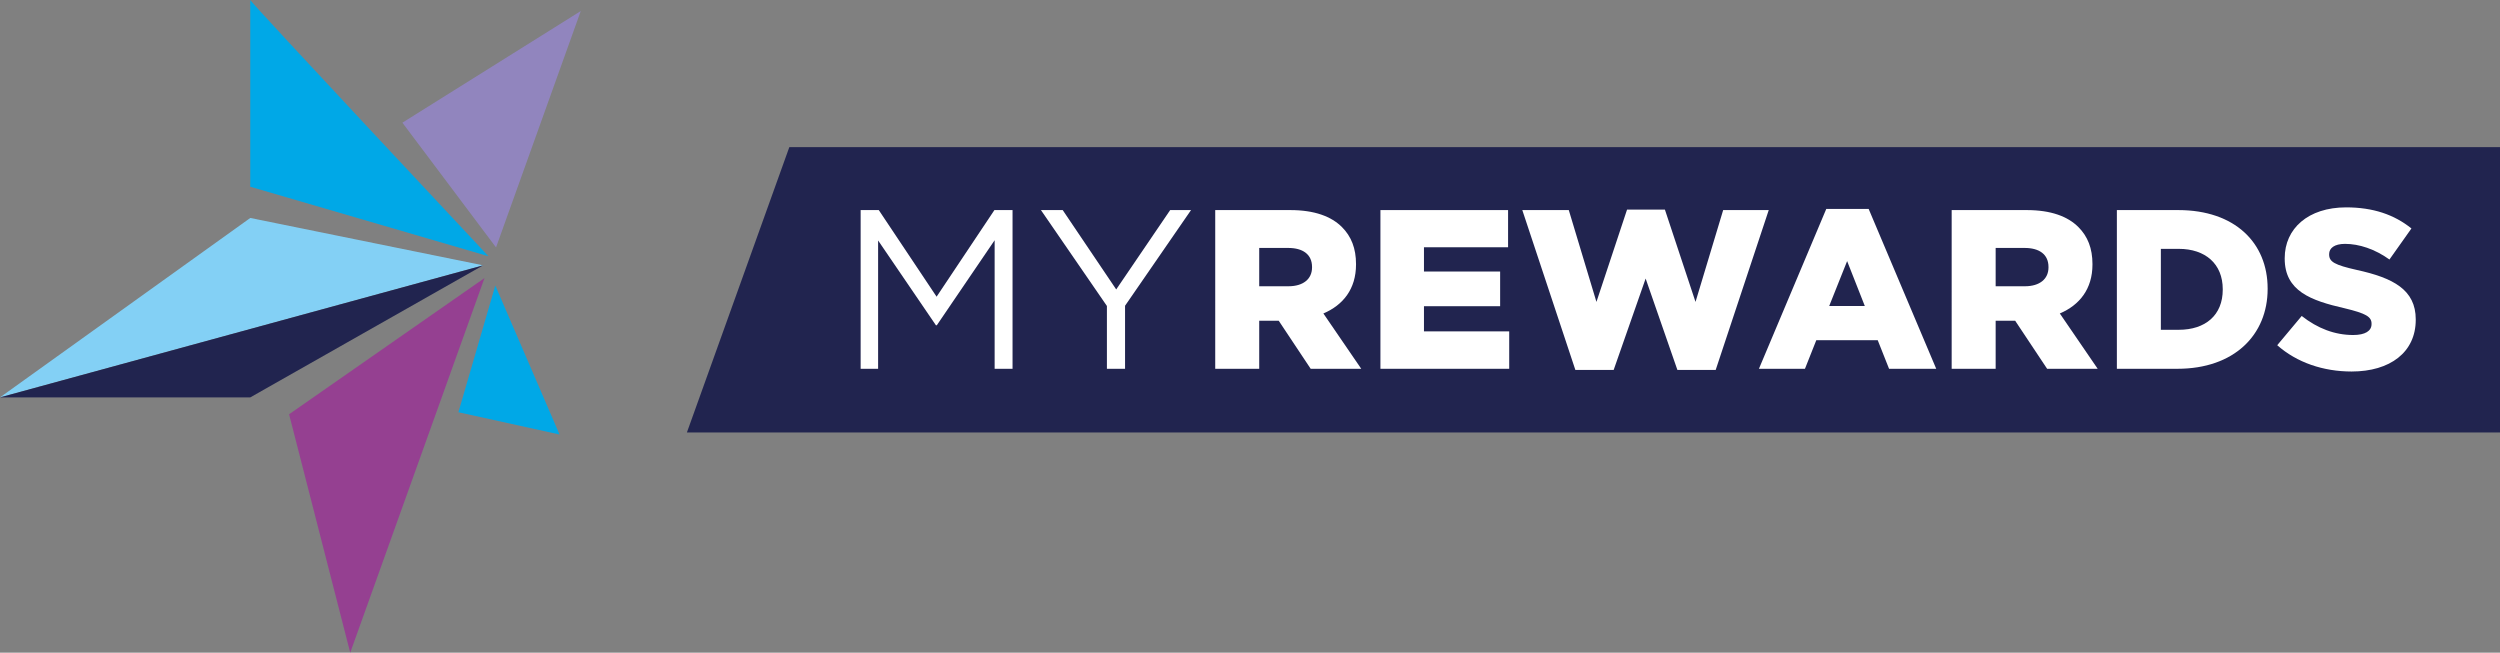
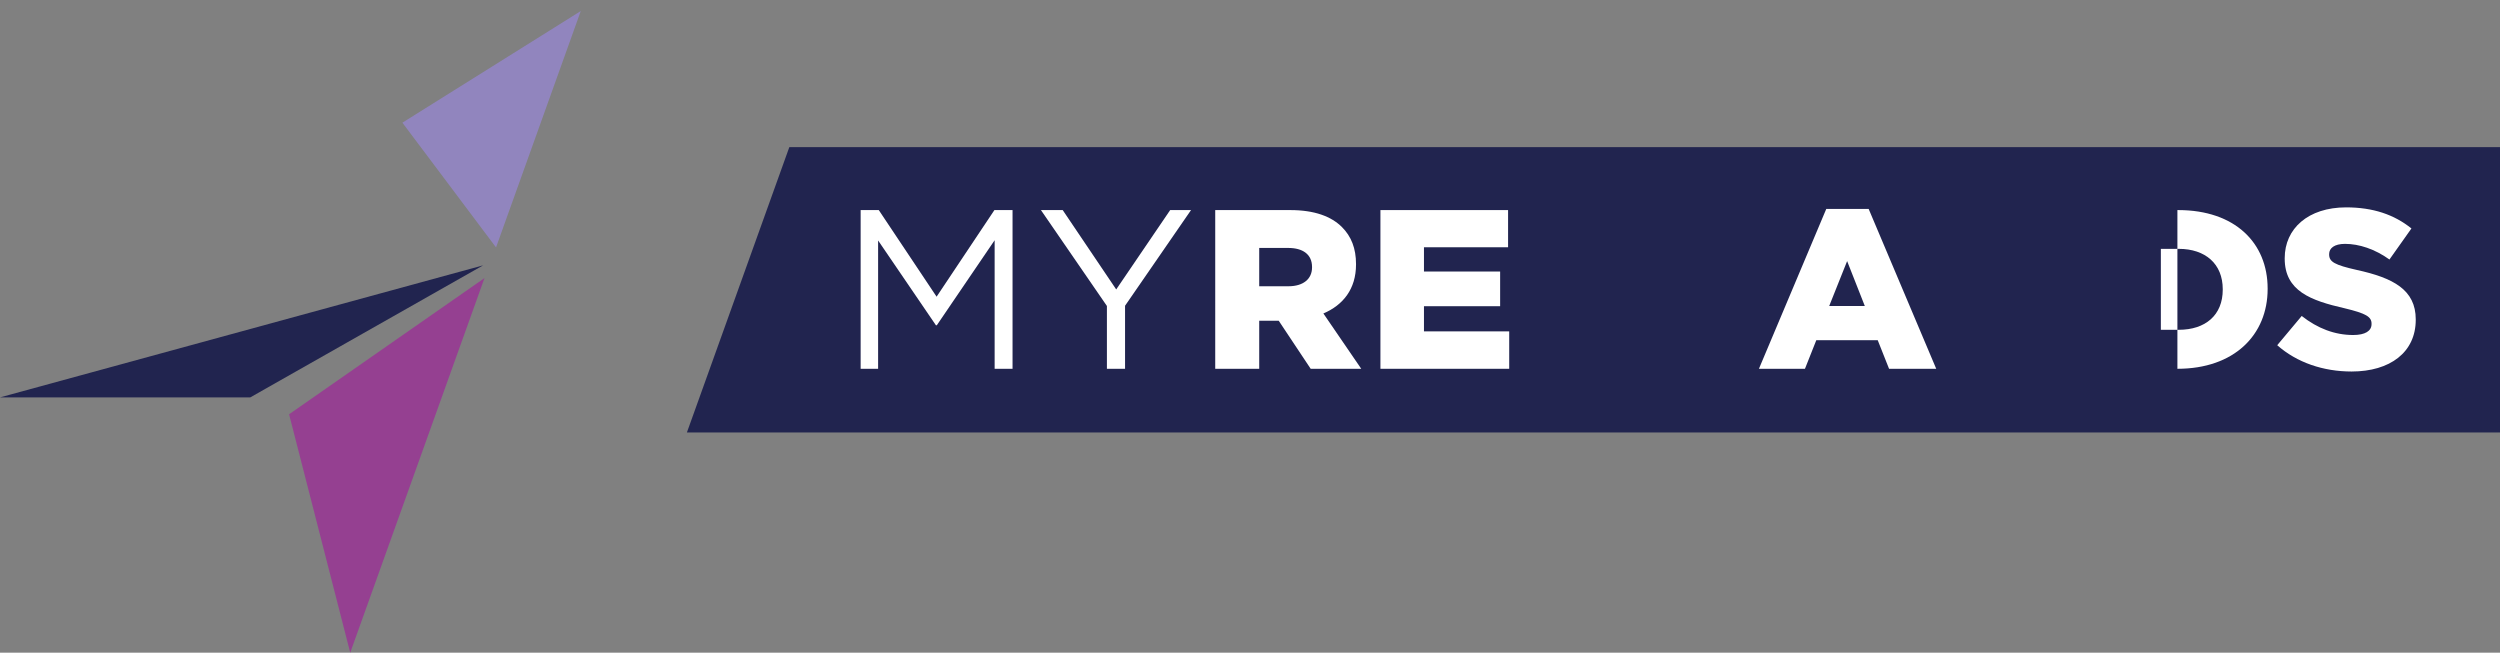
<svg xmlns="http://www.w3.org/2000/svg" version="1.1" x="0px" y="0px" width="1049px" height="273.867px" viewBox="0 0 1049 273.867" style="enable-background:new 0 0 1049 273.867;" xml:space="preserve">
  <rect x="0" y="0" width="1049" height="273.867" fill="#808080" stroke="none" />
  <style type="text/css">
	.st0{fill:#21244F;}
	.st1{fill:#FFFFFF;}
	.st2{fill:#00A8E7;}
	.st3{fill:#9185BE;}
	.st4{fill:#83D0F5;}
	.st5{fill:#954091;}
</style>
  <g id="Layer_1">
</g>
  <g id="Guides">
    <g>
      <g>
        <g>
          <g>
            <polygon class="st0" points="288.222,181.463 331.203,61.729 1049,61.729 1049,181.463      " />
          </g>
          <g>
            <path class="st1" d="M361.125,88.151h7.61l24.26,36.341l24.258-36.341h7.61v66.593       h-7.514v-53.94l-24.262,35.675h-0.379l-24.257-35.579v53.844h-7.327V88.151z" />
            <path class="st1" d="M464.461,128.393l-27.683-40.242h9.134l22.45,33.297l22.642-33.297       h8.752l-27.686,40.146v26.446h-7.61V128.393z" />
            <path class="st1" d="M509.91,88.151h31.489c10.178,0,17.218,2.664,21.69,7.136       c3.902,3.9,5.897,8.942,5.897,15.506v0.191       c0,10.274-5.42,17.027-13.698,20.547l15.888,23.213h-21.216l-13.412-20.169       h-8.183v20.169h-18.456V88.151z M540.639,120.116c6.184,0,9.895-3.044,9.895-7.896       v-0.191c0-5.328-3.902-7.99-9.991-7.99H528.366v16.077H540.639z" />
            <path class="st1" d="M579.228,88.151h53.561v15.601h-35.296v10.18h31.963v14.554h-31.963       v10.56h35.77v15.697h-54.035V88.151z" />
-             <path class="st1" d="M638.758,88.151h19.504l11.607,38.53l12.842-38.719h15.888       l12.842,38.719l11.604-38.53h19.121l-22.259,67.068h-16.075l-13.32-38.338       l-13.415,38.338h-16.076L638.758,88.151z" />
            <path class="st1" d="M766.301,87.675h17.788l28.351,67.068h-19.79l-4.755-11.986h-25.779       l-4.758,11.986h-19.313L766.301,87.675z M782.472,128.393l-7.419-18.837       l-7.518,18.837H782.472z" />
-             <path class="st1" d="M818.921,88.151h31.489c10.178,0,17.218,2.664,21.69,7.136       c3.902,3.9,5.897,8.942,5.897,15.506v0.191       c0,10.274-5.42,17.027-13.698,20.547l15.888,23.213h-21.216l-13.412-20.169       h-8.183v20.169h-18.456V88.151z M849.65,120.116c6.184,0,9.895-3.044,9.895-7.896       v-0.191c0-5.328-3.902-7.99-9.991-7.99h-12.177v16.077H849.65z" />
-             <path class="st1" d="M888.239,88.151h25.783c23.685,0,37.479,13.7,37.479,32.915v0.191       c0,19.217-13.981,33.486-37.861,33.486h-25.401V88.151z M906.696,104.419v33.962       h7.514c11.133,0,18.456-6.088,18.456-16.84v-0.189       c0-10.656-7.323-16.933-18.456-16.933H906.696z" />
+             <path class="st1" d="M888.239,88.151h25.783c23.685,0,37.479,13.7,37.479,32.915v0.191       c0,19.217-13.981,33.486-37.861,33.486V88.151z M906.696,104.419v33.962       h7.514c11.133,0,18.456-6.088,18.456-16.84v-0.189       c0-10.656-7.323-16.933-18.456-16.933H906.696z" />
            <path class="st1" d="M955.524,144.85l10.274-12.272       c6.662,5.232,13.889,7.992,21.594,7.992c5.045,0,7.709-1.712,7.709-4.567v-0.189       c0-2.855-2.19-4.282-11.321-6.471c-14.176-3.233-25.118-7.229-25.118-20.834       v-0.189c0-12.368,9.8-21.31,25.783-21.31c11.321,0,20.169,3.044,27.396,8.846       l-9.226,13.033c-6.088-4.374-12.746-6.563-18.647-6.563       c-4.472,0-6.658,1.806-6.658,4.281v0.189c0,3.044,2.282,4.376,11.607,6.469       c15.219,3.331,24.732,8.277,24.732,20.74v0.189       c0,13.604-10.748,21.69-26.922,21.69       C974.932,155.884,963.802,152.175,955.524,144.85z" />
          </g>
        </g>
        <g>
-           <polyline class="st2" points="207.826,119.805 234.787,182.318 192.344,172.974     " />
          <polyline class="st3" points="168.844,51.477 243.69,4.634 208.137,103.824     " />
-           <path class="st2" d="M105.01,0c0.413,1.333,99.936,107.518,99.936,107.518l-99.936-29.164      " />
-           <polyline class="st4" points="202.717,111.337 105.009,91.458 0,166.745     " />
          <polyline class="st0" points="202.717,111.337 0,166.745 105.009,166.745     " />
          <polyline class="st5" points="203.286,116.684 121.297,173.825 146.953,273.867     " />
        </g>
      </g>
    </g>
  </g>
</svg>